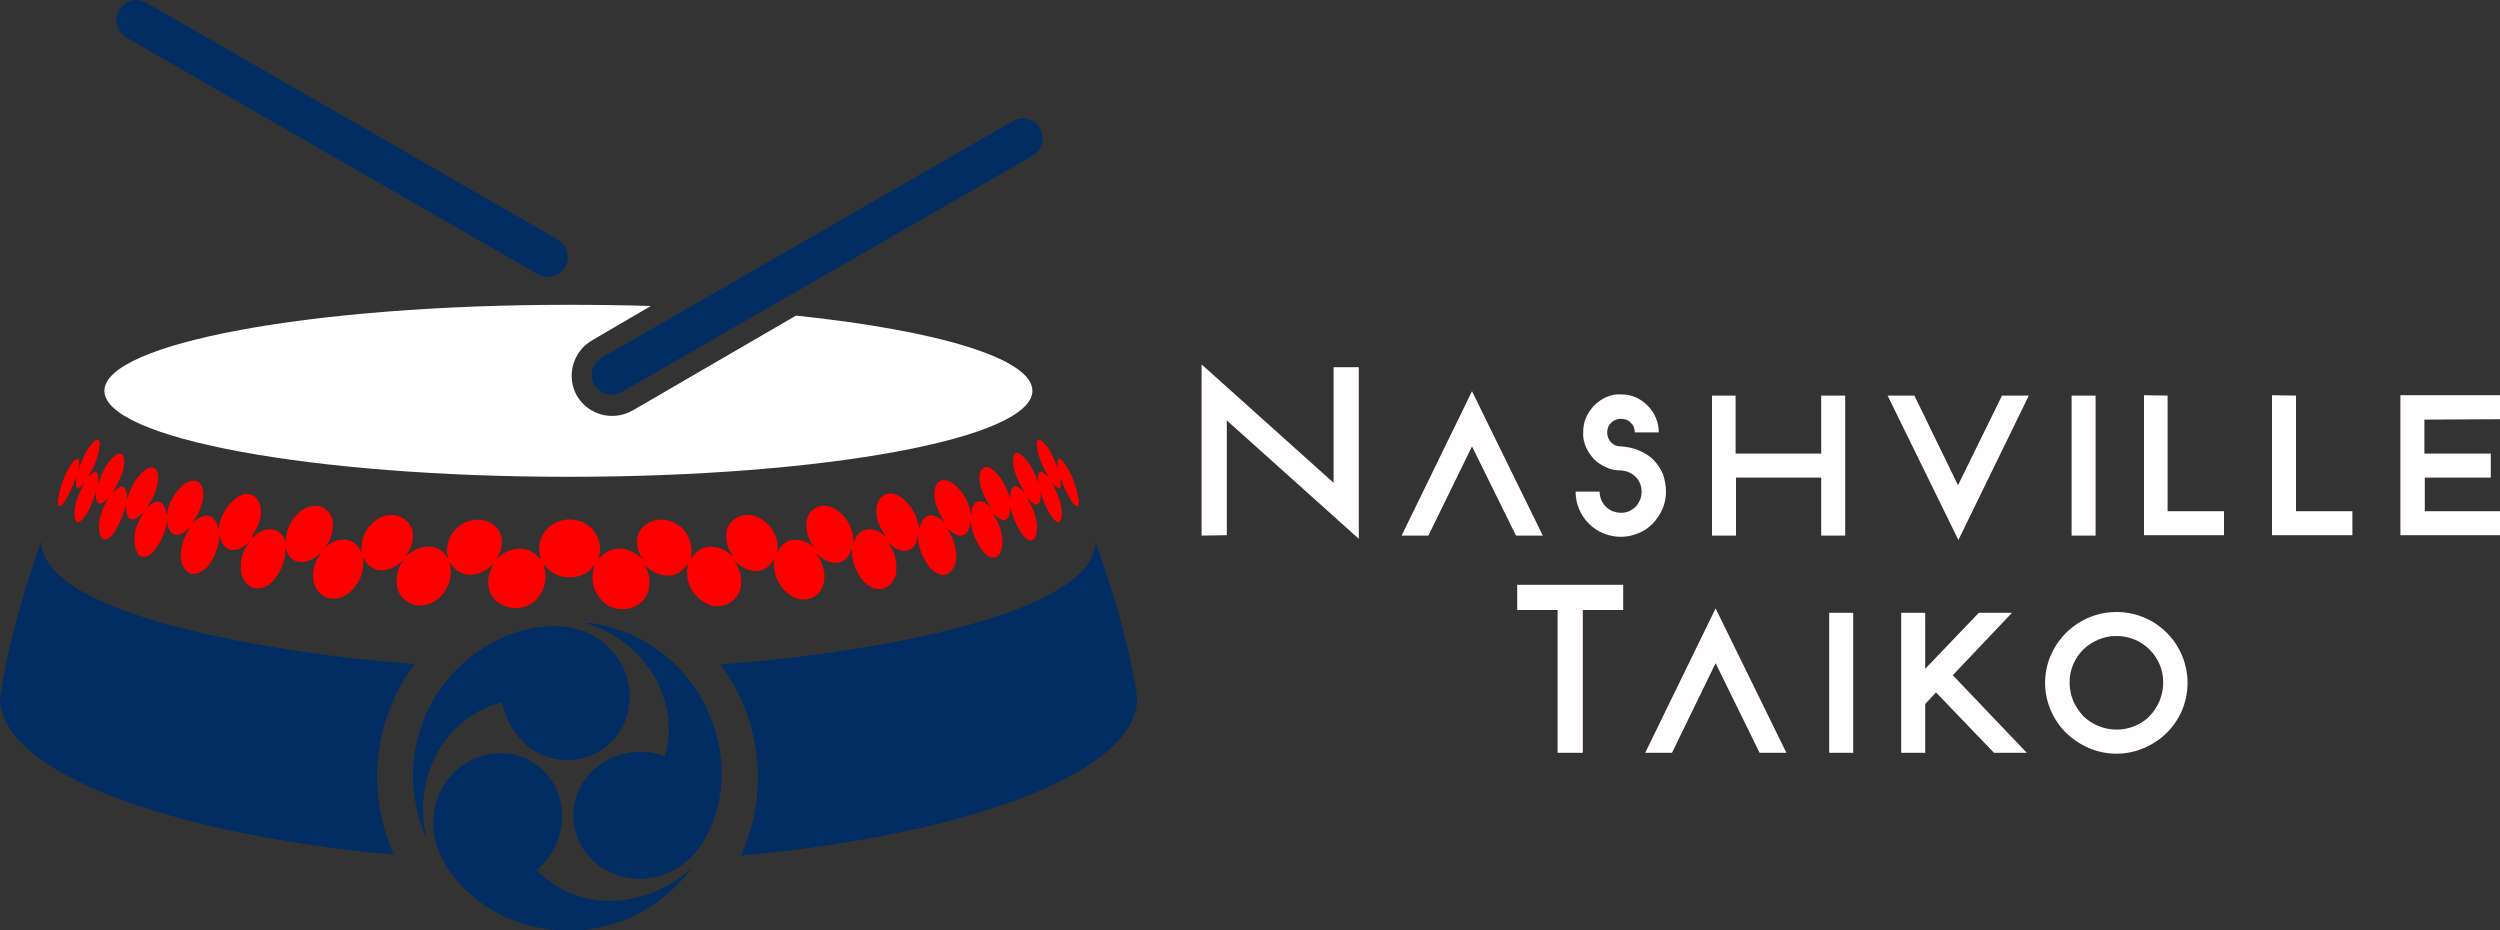
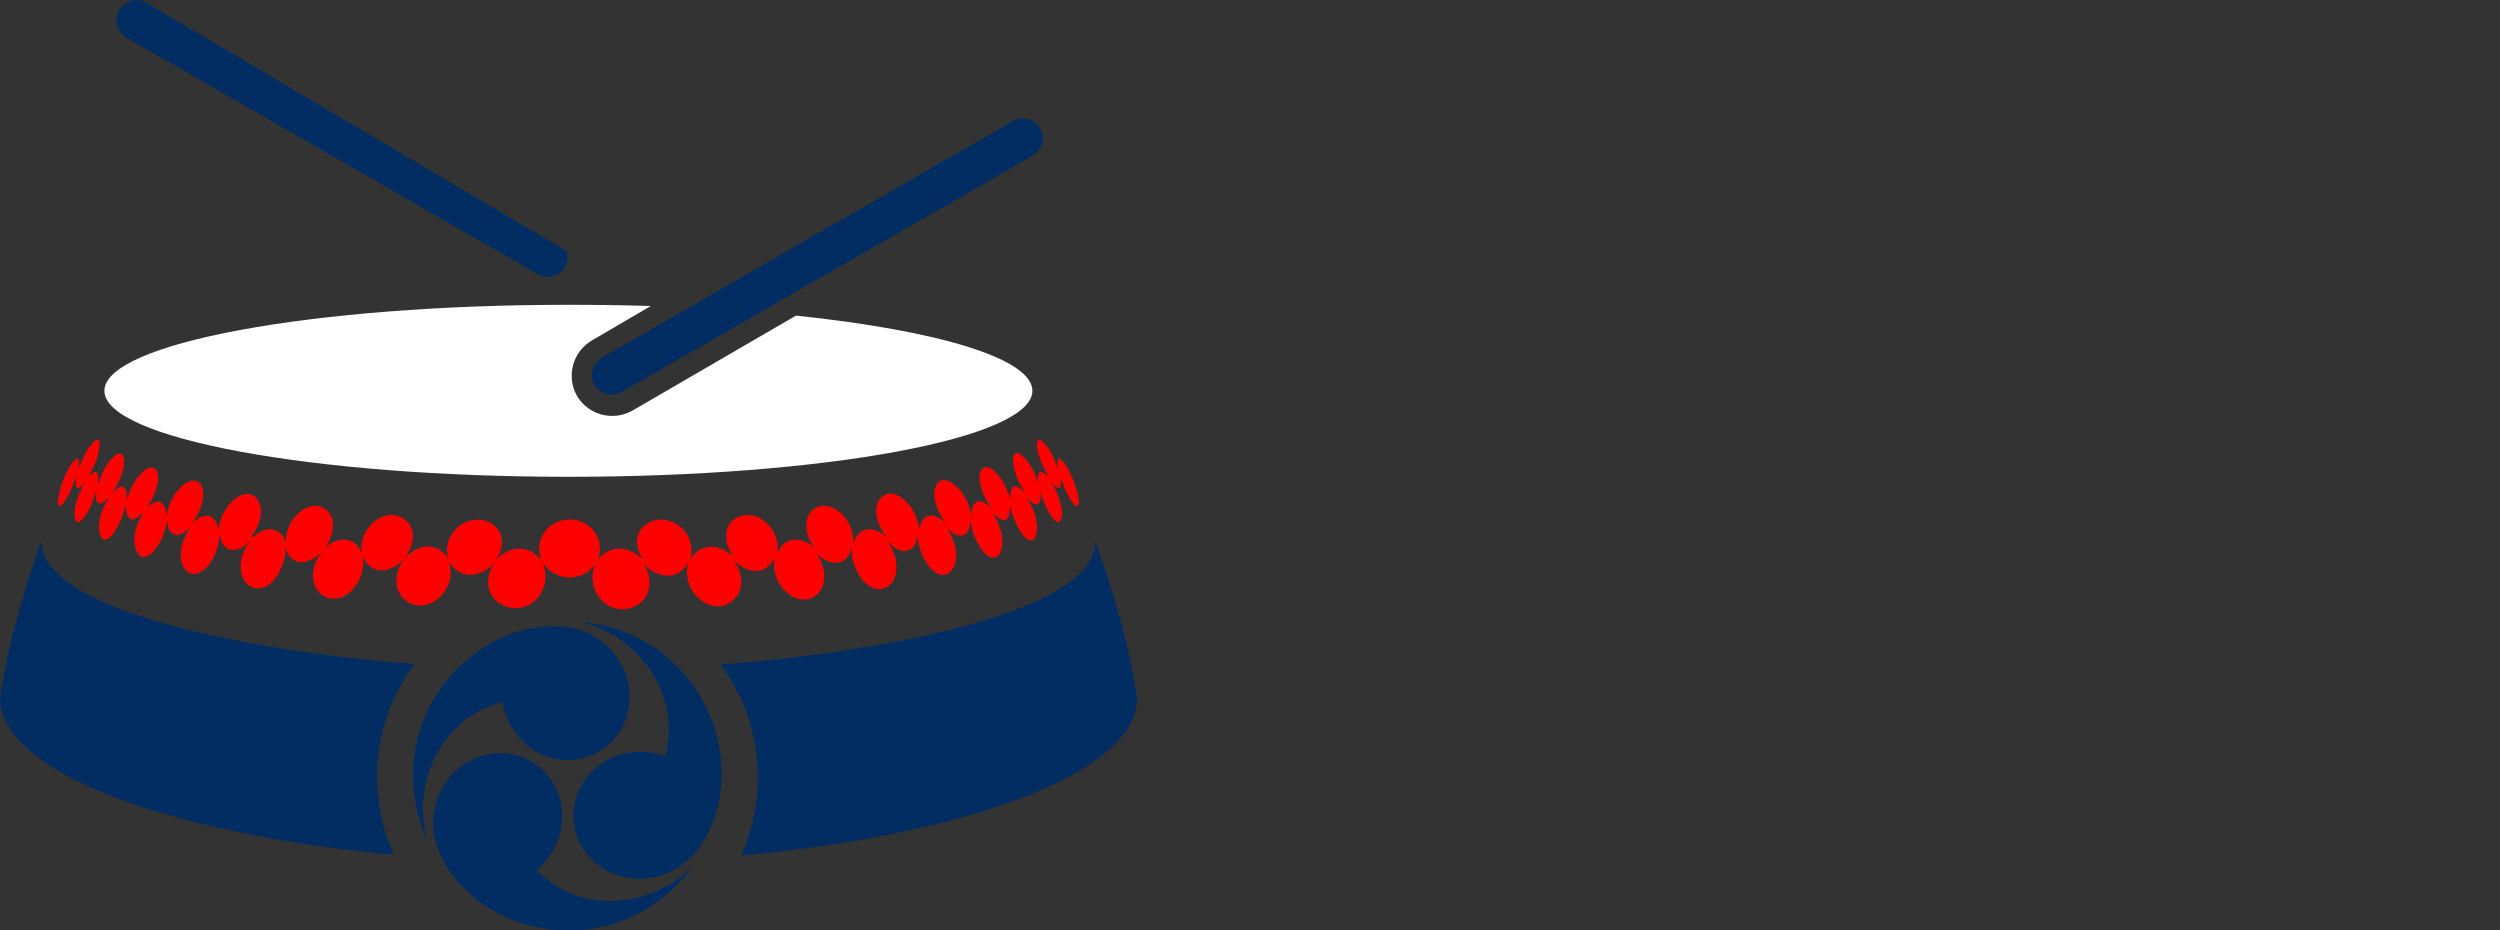
<svg xmlns="http://www.w3.org/2000/svg" id="Layer_1" x="0px" y="0px" viewBox="0 0 625 232.6" style="enable-background:new 0 0 625 232.6;" xml:space="preserve">
  <rect x="0" y="0" width="625" height="232.6" fill="#333333" stroke="none" />
  <style type="text/css">	.st0{fill-rule:evenodd;clip-rule:evenodd;fill:#FFFFFF;}	.st1{fill-rule:evenodd;clip-rule:evenodd;fill:#022D62;}	.st2{fill:#022D62;}	.st3{fill-rule:evenodd;clip-rule:evenodd;fill:#FF0000;}	.st4{fill:#FFFDFD;}</style>
  <g id="Layer_2_1_">
    <g id="Layer_1-2">
      <path class="st0" d="M142.1,76.2c7.1,0,13.9,0.1,20.6,0.3L148,85.1l0,0c-4.8,2.8-6.5,8.9-3.8,13.8c2.8,4.8,8.9,6.5,13.8,3.8   l0.2-0.1L199,78.9c35.3,3.7,59.1,10.7,59.1,18.8c0,11.9-51.9,21.5-116,21.5s-116-9.6-116-21.5S78.1,76.2,142.1,76.2L142.1,76.2z" />
      <path class="st1" d="M98.5,213.7C41.3,208.4,0,192.8,0,174.5c2.5-16.7,7-29.3,10.3-39.3c0,11,20.2,19.7,53,25.7   c13.3,2.4,26.8,4.1,40.3,5.1C93.4,179.8,91.4,198,98.5,213.7L98.5,213.7z M180.1,166.1c13.7-1,27.3-2.7,40.8-5.1   c32.8-6,53-14.8,53-25.7c3.3,10,7.9,22.6,10.4,39.3c0,18.4-41.6,34-99,39.3C192.3,198.1,190.4,179.9,180.1,166.1L180.1,166.1z" />
      <path class="st2" d="M134.2,217.6c5.7,5.8,13.7,8.5,21.8,7.4c6.3-0.8,12.2-3.6,16.8-8c0,0,0.1,0,0.1,0c0,0,0,0,0,0l0,0v0.1   c-2.8,3.7-6.3,6.9-10.2,9.5c-8,5.2-17.6,7.1-26.9,5.5c-9.2-1.4-17.6-6.4-23.1-13.9c-2-2.7-3.4-5.8-4.1-9.1   c-0.9-4.9,0.2-9.9,3.1-13.9c3.3-4.6,8.8-7.2,14.5-6.9c8.5,0.6,14.9,8.1,14.3,16.6c-0.2,4.8-2.5,9.4-6.2,12.5   C134,217.4,134,217.5,134.2,217.6L134.2,217.6z M166.2,189.1c2.5-8,0.2-16.8-4.8-23.2c-3.8-4.8-8.9-8.3-14.7-10   c-0.4-0.1-0.4-0.2,0-0.2c0.2,0,0.4,0,0.6,0c10.5,1.4,20,7.1,26.1,15.8c8.1,11.5,9.8,27.6,1.9,39.7c-2,3.2-5,5.6-8.5,7.1   c-9.4,4-20.8-0.9-23.1-11.1c-1.8-8,3.1-15.7,10.6-18.3c3.8-1.3,8-1.3,11.8,0.1C166.1,189.1,166.1,189.1,166.2,189.1L166.2,189.1z    M125.6,175.7c0-0.1-0.1-0.1-0.2-0.1c-10.8,2.8-18,12-19.4,22.9c-0.5,3.6-0.3,7.3,0.6,10.8l0,0h-0.1h-0.1   c-1.8-4.2-2.8-8.7-3.1-13.3c-0.9-16.6,9.1-31.8,24.7-37.6c3.1-1.1,6.3-1.7,9.5-1.8c1.8-0.1,3.6,0,5.3,0.3   c9.3,1.9,15.8,10.3,14.4,19.9c-1.2,8.4-8.9,14.2-17.3,13.1c-2.4-0.3-4.8-1.2-6.8-2.5C129.2,184.6,126.5,180.4,125.6,175.7   L125.6,175.7z" />
-       <path class="st2" d="M141.7,62.8c-0.4-1.3-1.2-2.3-2.4-3L36.8,0.8l-0.2-0.1C35.4,0,34-0.2,32.8,0.2c-1.3,0.4-2.3,1.2-3,2.3l0,0   c-0.7,1.1-0.8,2.5-0.5,3.8c0.3,1.3,1.2,2.4,2.3,3.1c0,0,94.1,54.1,102.6,59c0.1,0,0.2,0.1,0.3,0.2c1.2,0.6,2.5,0.8,3.8,0.4   c1.3-0.3,2.3-1.1,3-2.2l0.1-0.2C141.9,65.4,142.1,64.1,141.7,62.8L141.7,62.8z" />
+       <path class="st2" d="M141.7,62.8L36.8,0.8l-0.2-0.1C35.4,0,34-0.2,32.8,0.2c-1.3,0.4-2.3,1.2-3,2.3l0,0   c-0.7,1.1-0.8,2.5-0.5,3.8c0.3,1.3,1.2,2.4,2.3,3.1c0,0,94.1,54.1,102.6,59c0.1,0,0.2,0.1,0.3,0.2c1.2,0.6,2.5,0.8,3.8,0.4   c1.3-0.3,2.3-1.1,3-2.2l0.1-0.2C141.9,65.4,142.1,64.1,141.7,62.8L141.7,62.8z" />
      <path class="st2" d="M150.5,89.4c-1.1,0.7-2,1.7-2.4,3c-0.3,1.3-0.2,2.7,0.5,3.8c0.7,1.1,1.7,2,3,2.3c1.3,0.3,2.7,0.1,3.8-0.5   l0.2-0.1l102.6-59l0,0c2.4-1.4,3.2-4.4,1.8-6.8c0,0,0,0,0,0c-0.6-1.2-1.7-2-3-2.3c-1.3-0.4-2.6-0.2-3.8,0.5l-0.2,0.1L150.5,89.4   L150.5,89.4z" />
      <path class="st3" d="M147.4,142.6c0.4-0.3,0.6-0.8,1-1.1c0.2-0.2,0.2-0.1,0.2,0.1c-1,2.8-0.4,5.9,1.5,8.1   c3.6,4.6,11.6,2.8,12.2-3.1c0.2-1.7-0.1-3.5-1-5c-0.4-0.5-0.3-0.5,0.2-0.1c1.6,1.7,3.8,2.5,6.1,2.4c2-0.3,3.1-1.3,4.3-2.9   c0.1-0.2,0.2-0.1,0.1,0.1c-1.1,4.6,1.7,9.2,6.3,10.4c2.2,0.4,4.5-0.5,5.8-2.3c2-2.5,1.3-6.5-0.5-8.8v-0.1l0,0c0,0,0.1,0,0.1,0   c2.9,2.9,7.7,3.9,9.9-0.8l0,0l0,0c-0.5,3.3,0.7,6.6,3.2,8.7c2,1.9,5.7,2.5,7.9,0c2.4-2.9,1.4-7.2-0.6-9.7l0,0c0,0,0.1,0,0.1,0   c0,0,0.1,0,0.1,0c0,0,0,0,0,0c1.1,1.2,2.7,2,4.3,2.2c2.3,0.1,3.7-1.4,4.3-3.4c0-0.2,0.1-0.2,0.1,0c0.1,0.7-0.1,1.5,0.1,2.2   c0.6,3.2,3.3,8.4,7.5,7.7c1.8-0.5,3.1-2,3.4-3.9c0.4-2.7-0.3-5.4-1.9-7.5c0,0,0,0,0-0.1c0,0,0.1,0,0.1,0l0,0   c0.8,0.9,1.9,1.6,3.1,1.9c2.3,0.6,3.8-1.2,4.1-3.4c0-0.2,0.1-0.2,0.1,0c0.1,0.4,0,0.9,0.1,1.4c0.4,2.3,1.4,4.4,2.8,6.2   c0.9,1.1,2.9,2.6,4.6,1.6s2.1-3.1,2.1-4.6c-0.2-2.3-0.9-4.5-2.1-6.4c-0.3-0.2-0.2-0.3,0.1-0.1c0.9,0.8,2.3,2,3.7,1.5   s1.6-2.1,1.8-3.3c0-0.3,0.1-0.3,0.1,0c0.2,1.8,0.8,3.6,1.7,5.2c0.8,1.5,1.9,3.2,3.5,3.7c1,0.1,1.9-0.4,2.2-1.3   c0.9-2.3,0.5-4.3-0.2-6.4c-0.4-1.1-0.9-2.1-1.5-3c-0.2-0.3-0.2-0.3,0.1-0.1c0.6,0.6,1.3,1,2.1,1.4c0.8,0.3,1.6-0.5,1.7-1.3   c0.1-0.6,0.2-1.2,0.2-1.8c0-0.3,0.1-0.3,0.1,0c0.5,2,1.3,4,2.4,5.8c0.5,0.9,1.5,2.2,2.6,2.4c0.5,0.1,0.9-0.2,1.1-0.6   c1.3-2.6,0.1-6.4-1.1-8.5c-0.3-0.4-0.4-0.7-0.6-1.1s-0.1-0.3,0.1-0.1c0.4,0.5,0.9,0.9,1.5,1.2c0.9,0.4,1.4-0.4,1.5-1.2   c0.1-0.6,0.1-1.2,0-1.8c0,0,0-0.1,0-0.1l0,0h0c0.7,2.3,2.3,6.7,4.4,7.7c0.1,0,0.2,0,0.3-0.1c1.1-0.9,0.6-3.6,0.3-4.8   c-0.5-1.7-1.2-3.2-2-4.8c0,0,0,0,0-0.1c0,0,0.1,0,0.1,0l0,0c0.3,0.6,0.8,1,1.4,1.2c0.3,0.1,0.5-0.1,0.6-0.4c0,0,0-0.1,0-0.1   c0-0.6,0-1.1,0-1.7s0-0.4,0.1,0c0.6,1.9,1.5,3.8,2.6,5.5c0.3,0.5,0.7,0.9,1.2,1.2c0.2,0.1,0.4,0,0.5-0.2c0.1-0.4,0.1-0.8,0.1-1.2   c-0.5-3.2-1.6-6.2-3.3-8.9c-0.4-0.6-0.8-1.1-1.4-1.5c-0.2-0.1-0.4,0-0.5,0.1c0,0,0,0.1,0,0.1c-0.1,0.6-0.2,1.2-0.1,1.7   c0.1,0.6,0,0.6-0.2,0c-0.7-2.2-2.1-5.3-4.1-6.6c-0.2-0.1-0.5-0.1-0.7,0.1c0,0,0,0,0,0.1c-0.2,0.4-0.3,0.8-0.2,1.2   c0.4,2.6,1.3,5.1,2.7,7.3c0.3,0.5,0.3,0.6-0.2,0.1c-0.4-0.3-0.8-0.6-1.2-0.8c-0.3-0.1-0.6-0.1-0.7,0.2c0,0,0,0.1-0.1,0.1   c-0.2,0.7-0.3,1.5-0.1,2.3c0,0,0,0,0,0.1l0,0c0,0-0.1,0-0.1-0.1c-0.8-2.6-2.4-5.7-4.6-7.2c-0.5-0.3-1.1-0.2-1.4,0.3   c-0.1,0.1-0.1,0.2-0.1,0.4c-0.6,2.7,1.2,6.5,2.7,8.8c0,0,0,0,0,0.1l0,0c0,0,0,0-0.1,0c-0.5-0.5-1.8-1.8-2.6-1.3s-0.9,2.2-0.8,3.1   c0,0.1,0,0.1,0,0c-0.2-0.6-0.4-1.2-0.7-1.9c-0.7-2-1.9-3.9-3.5-5.3c-0.6-0.6-1.4-0.9-2.2-0.8c-1.4,0.5-1.5,2.7-1.2,3.8   c0.4,2.3,1.4,4.4,2.8,6.3l0,0l0,0h-0.1c-0.9-1-3.3-2.7-4.4-0.5c-0.3,0.6-0.5,1.3-0.4,2c0,0.1,0,0.1-0.1,0.1c0,0,0,0,0,0   c0,0,0,0-0.1,0l0,0c-0.4-2.7-1.7-5.2-3.8-7.1c-1.5-1.4-4.2-2.4-5.1,0.5c-0.8,2.6,0.8,6.4,2.3,8.4c0.3,0.4,0.3,0.4-0.1,0.1   c-1.6-1.4-3.9-2.5-5.4-0.3c-0.3,0.6-0.5,1.2-0.7,1.9c0,0.3-0.1,0.3-0.1,0c-0.1-0.4-0.1-0.9-0.3-1.3c-0.7-2.8-2.6-5.8-5.4-7   c-1.4-0.7-3.1-0.3-4.1,1c-2.1,2.8-0.3,6.9,1.4,9.3c0,0,0,0,0,0.1s0,0.1,0,0.1l0,0c-1-1.1-2.3-1.7-3.8-1.9c-1.9-0.1-3.6,1.2-4,3.1   c-0.1,0.3-0.1,0.3-0.2,0c-0.1-2-0.7-4-1.9-5.7c-1.6-2.2-4.8-4.3-7.6-2.7c-1.4,0.8-2.2,2.2-2.3,3.8c-0.1,2.2,0.6,4.4,2,6.1l0,0v0.1   l0,0c-2.5-2.6-7.2-3.2-9,0.8c-0.2,0.4-0.2,0.4-0.2,0c0.3-2.7-0.8-5.3-2.8-7.1c-2.2-2.1-5.8-2.8-8.4-0.6c-2,1.7-2,4.8-1,7.1   c0.3,0.6,0.6,1.1,0.9,1.6c0.1,0.2,0.1,0.3-0.1,0.1s-0.5-0.4-0.8-0.6c-3-2.4-7.4-2.2-9.4,1.3c-0.1,0.2-0.2,0.2-0.1-0.1   c0.5-2.3,0-4.7-1.4-6.6c-2.4-3.1-7.3-4.2-10.4-1.3c-2.4,2.2-1.9,5.8-0.2,8.2c0,0,0,0,0,0.1l0,0c-3.2-3.3-7.9-3.9-11-0.2   c-0.2,0.2-0.2,0.2-0.1,0c0.9-2.6,0.3-5.5-1.6-7.5c-3-3.1-8-3.1-11.1-0.1c0,0-0.1,0.1-0.1,0.1c-1.9,2-2.5,4.9-1.6,7.5   c0,0.3,0,0.3-0.2,0c-3.1-3.7-7.8-3.1-11,0.2H124c0,0,0,0,0-0.1c1.8-2.4,2.2-6-0.2-8.2c-3.1-2.9-8-1.8-10.4,1.3   c-1.5,1.9-2,4.3-1.4,6.6c0,0.3,0,0.3-0.1,0.1c-1.9-3.6-6.3-3.7-9.4-1.3c-0.2,0.2-0.5,0.4-0.8,0.6c-0.2,0.2-0.3,0.1-0.1-0.1   c0.3-0.5,0.6-1.1,0.9-1.6c1.1-2.3,1.1-5.3-1-7.1c-2.5-2.2-6.1-1.5-8.3,0.6c-2,1.8-3.1,4.4-2.8,7.1c0,0.4,0,0.4-0.2,0   c-1.8-4-6.5-3.4-9-0.8l0,0c0,0,0-0.1,0-0.1l0,0c1.4-1.7,2.1-3.9,2-6.1c0-1.6-0.9-3-2.3-3.8c-2.7-1.6-6,0.5-7.6,2.7   c-1.2,1.7-1.8,3.7-1.9,5.7c0,0.3,0,0.3-0.1,0c-0.4-1.9-2.1-3.2-4-3.1c-1.4,0.1-2.8,0.8-3.8,1.9l0,0l-0.6,0v-0.1   c1.7-2.3,3.5-6.4,1.4-9.3c-0.9-1.3-2.6-1.7-4-1c-2.7,1.2-4.7,4.2-5.4,7c-0.1,0.4-0.2,0.9-0.2,1.3c-0.1,0.3-0.1,0.3-0.2,0   c-0.1-0.7-0.3-1.3-0.7-1.9c-1.5-2.3-3.8-1.1-5.4,0.3c-0.4,0.3-0.4,0.3-0.1-0.1c1.5-2,3.1-5.8,2.3-8.4c-0.9-2.8-3.6-1.9-5.1-0.5   c-2,1.9-3.4,4.3-3.8,7.1l0,0c-0.1,0-0.1,0-0.1,0s-0.1,0-0.1-0.1c0-0.7-0.1-1.4-0.5-2c-1-2.2-3.4-0.5-4.4,0.5l0,0l0,0l0,0   c1.4-1.9,2.4-4,2.8-6.3c0.3-1.2,0.3-3.4-1.2-3.8c-0.8-0.1-1.6,0.2-2.2,0.8c-1.6,1.4-2.9,3.3-3.6,5.3c-0.2,0.7-0.5,1.3-0.7,1.9l0,0   c0.1-0.8,0.1-2.5-0.8-3.1s-2.1,0.8-2.6,1.3c0,0,0,0-0.1,0l0,0c0,0,0,0,0-0.1c1.5-2.3,3.4-6.1,2.7-8.8c-0.1-0.5-0.6-0.9-1.2-0.8   c-0.1,0-0.3,0.1-0.4,0.1c-2.3,1.5-3.9,4.7-4.6,7.2c-0.1,0.1-0.1,0.1-0.2,0.1l0,0c0,0,0,0,0-0.1c0.1-0.8,0.1-1.5-0.1-2.3   c-0.1-0.3-0.4-0.5-0.7-0.4c0,0-0.1,0-0.1,0c-0.4,0.3-0.8,0.5-1.2,0.8c-0.4,0.5-0.5,0.4-0.1-0.1c1.4-2.2,2.3-4.7,2.6-7.3   c0.1-0.4,0.1-0.9-0.2-1.2c-0.1-0.3-0.5-0.4-0.7-0.2c0,0,0,0,0,0c-1.9,1.3-3.3,4.5-4.1,6.6c-0.2,0.6-0.3,0.6-0.2,0   c0.1-0.6,0.1-1.2,0-1.7c-0.1-0.2-0.3-0.3-0.5-0.2c0,0,0,0-0.1,0c-0.6,0.4-1,0.9-1.4,1.5c-1.7,2.7-2.8,5.8-3.2,8.9   c0,0.4,0,0.8,0.1,1.2c0.1,0.2,0.4,0.3,0.5,0.2c0.4-0.3,0.8-0.7,1.1-1.2c1.1-1.7,1.9-3.6,2.6-5.5c0.1-0.4,0.2-0.4,0.2,0   s0,1.1,0,1.7c0,0.2,0.2,0.5,0.4,0.5c0,0,0.1,0,0.1,0c0.6-0.2,1.1-0.6,1.4-1.2l0,0c0,0,0,0,0.1,0c0,0,0,0.1,0,0.1   c-0.8,1.5-1.5,3.1-2,4.8c-0.3,1.2-0.8,4,0.3,4.8c0.1,0.1,0.3,0.1,0.3,0.1c2.1-1,3.7-5.4,4.4-7.7c0,0,0,0,0.1,0l0,0   c0,0,0.1,0.1,0,0.1c-0.1,0.5-0.1,1.1-0.1,1.6c0.1,0.7,0.6,1.6,1.4,1.2c0.6-0.3,1.1-0.7,1.5-1.2c0.3-0.2,0.3-0.2,0.1,0.1   s-0.4,0.8-0.6,1.1c-1.2,2.2-2.4,5.9-1.1,8.5c0.2,0.4,0.6,0.6,1,0.6c1.1-0.2,2.1-1.4,2.6-2.4c1.1-1.8,1.9-3.7,2.4-5.8   c0.1-0.3,0.1-0.3,0.2,0c0,0.6,0.1,1.2,0.2,1.8c0.2,0.8,1,1.6,1.8,1.3c0.7-0.3,1.4-0.8,2-1.4c0.3-0.3,0.3-0.2,0.2,0.1   c-0.6,0.9-1.1,1.9-1.5,3c-0.8,2.1-0.8,4.4,0,6.4c0.3,0.9,1.2,1.5,2.2,1.3c1.7-0.5,2.7-2.2,3.6-3.7c0.9-1.6,1.5-3.3,1.7-5.2   c0-0.3,0.1-0.3,0.1,0c0.1,1.2,0.4,2.8,1.8,3.3s2.8-0.8,3.6-1.5c0.3-0.2,0.3-0.2,0.1,0.1c-1.2,1.9-2,4.1-2.1,6.4   c-0.1,1.5,0.5,3.8,2.1,4.6c1.7,0.9,3.6-0.5,4.6-1.6c1.5-1.8,2.4-3.9,2.8-6.2c0.1-0.4,0-1,0.2-1.4c0-0.2,0-0.2,0.1,0   c0.3,2.2,1.9,4,4.2,3.4c1.2-0.3,2.2-1,3-1.9l0,0c0,0,0,0,0.1,0v0.1c-1.7,2.1-2.4,4.8-2,7.5c0.3,1.6,1.4,3.6,3.4,3.9   c4.2,0.8,6.8-4.5,7.5-7.7c0.2-0.7,0-1.5,0.1-2.2c0-0.2,0.1-0.2,0.1,0c0.6,2,2,3.6,4.3,3.4c1.7-0.2,3.2-1,4.4-2.2h0.1   c0,0,0.1,0,0.1,0l0,0c-2.1,2.5-3,6.9-0.6,9.7c2.2,2.5,5.8,1.9,7.8,0c2.5-2.2,3.7-5.5,3.2-8.7l0,0h0.1c2.2,4.8,7,3.7,9.9,0.8   c0,0,0.1,0,0.1,0l0,0c0,0,0,0,0,0.1c-1.8,2.2-2.4,6.3-0.5,8.8c1.4,1.8,3.6,2.7,5.8,2.3c2.4-0.5,4.4-2,5.5-4.2   c1.1-1.9,1.4-4.1,0.8-6.2c0-0.2,0-0.3,0.2-0.1c0.9,1.6,2.5,2.6,4.3,2.9c2.3,0.1,4.5-0.8,6.1-2.4c0.5-0.4,0.5-0.4,0.2,0.1   c-0.9,1.5-1.3,3.3-1.1,5c0.7,5.8,8.6,7.6,12.3,3.1c1.9-2.2,2.5-5.3,1.5-8.1c-0.1-0.2,0-0.3,0.2-0.1c0.4,0.3,0.7,0.8,1,1.1   c3.1,2.6,7.6,2.6,10.6,0L147.4,142.6z" />
-       <path class="st4" d="M300.4,133.9V91.1l33,29.6V91.8h6.3v42.9l-33-29.6v28.7L300.4,133.9z M350.4,133.9L368,97.8l17.7,36.1H379   l-11-22.3l-10.9,22.3H350.4z M416.5,122.9c0,1.5-0.3,3-0.9,4.4c-0.6,1.3-1.4,2.5-2.4,3.6c-1,1-2.3,1.9-3.6,2.4   c-1.4,0.6-2.9,0.9-4.4,0.9c-3,0-5.9-1.2-8-3.3c-2.1-2.1-3.3-5-3.3-8h6c0,2.1,1.2,4,3.2,4.9c0.7,0.2,1.4,0.4,2.1,0.4   c0.7,0,1.4-0.1,2.1-0.4c0.6-0.3,1.2-0.7,1.6-1.1c0.5-0.5,0.8-1.1,1.1-1.7c0.3-0.7,0.4-1.4,0.4-2.1c0-1.4-0.5-2.7-1.5-3.7   c-1-1-2.3-1.5-3.7-1.6c-1.3,0-2.5-0.2-3.7-0.8c-1.1-0.5-2.1-1.1-3-2c-0.8-0.9-1.5-1.9-2-3c-0.5-1.2-0.8-2.4-0.7-3.7   c0-1.3,0.2-2.5,0.7-3.7c0.5-1.1,1.2-2.1,2-3c0.9-0.9,1.9-1.6,3-2.1c1.2-0.5,2.4-0.8,3.7-0.7c1.3,0,2.5,0.2,3.7,0.7   c1.1,0.5,2.1,1.2,3,2.1c1.8,1.8,2.8,4.2,2.8,6.7h-6c0-0.9-0.3-1.8-1-2.4c-0.6-0.7-1.5-1-2.4-1c-0.9,0-1.8,0.3-2.5,1   c-0.7,0.6-1,1.5-1,2.4c0,0.9,0.3,1.8,1,2.5c0.6,0.7,1.5,1,2.5,1c1.5,0.1,3,0.4,4.4,1c1.3,0.5,2.6,1.3,3.6,2.3c1,1,1.8,2.2,2.4,3.5   C416.2,119.9,416.5,121.4,416.5,122.9L416.5,122.9z M433.9,98.9v14.5h21.4V98.9h6v35h-6v-14.5h-21.3v14.5h-6v-35H433.9z    M471.9,98.9h6.7l10.9,22.4l11-22.4h6.7L489.6,135L471.9,98.9z M523.9,98.9v35h-6v-35H523.9z M541.9,98.9v28.9H556v6h-20v-35   L541.9,98.9z M574,98.9v28.9h14.1v6H568v-35L574,98.9z M606.1,104.9v8.5h16.6v6h-16.5v8.4H625v6h-24.9v-35H625v6L606.1,104.9z    M389.4,188.2v-35.7h-10.1v-6.3h26.5v6.3h-10.1v35.7H389.4z M411.3,188.2l17.6-36.1l17.7,36.1h-6.7l-11-22.4l-10.9,22.4H411.3z    M463.3,153.2v35h-6v-35H463.3z M481.3,153.2v14l13.4-14h8.3l-14.8,15.6l18.5,19.4h-8.2L484,173.1l-2.7,2.9v12.2h-6v-35   L481.3,153.2z M529.1,153c4.7,0,9.2,1.8,12.6,5.2c5.1,5.1,6.6,12.8,3.8,19.4c-0.9,2.1-2.2,4-3.8,5.6c-1.6,1.6-3.6,2.9-5.7,3.8   c-4.4,1.9-9.4,1.9-13.8,0c-2.1-0.9-4-2.2-5.7-3.8c-1.6-1.6-2.9-3.5-3.8-5.6c-1.9-4.4-1.9-9.4,0-13.8   C515.6,157.2,522,153,529.1,153L529.1,153z M529.1,159c-1.6,0-3.1,0.3-4.5,0.9c-1.4,0.6-2.7,1.4-3.8,2.5c-1.1,1.1-1.9,2.3-2.5,3.7   c-0.6,1.4-0.9,3-0.9,4.5c0,1.6,0.3,3.1,0.9,4.6c0.6,1.4,1.5,2.7,2.5,3.8c1.1,1.1,2.4,1.9,3.8,2.5c2.9,1.2,6.2,1.2,9.1,0   c1.4-0.6,2.7-1.4,3.7-2.5c1.1-1.1,1.9-2.4,2.5-3.8c0.6-1.5,0.9-3,0.9-4.6c0-1.6-0.3-3.1-0.9-4.5c-1.2-2.8-3.4-5-6.2-6.2   C532.2,159.3,530.7,159,529.1,159L529.1,159z" />
    </g>
  </g>
</svg>